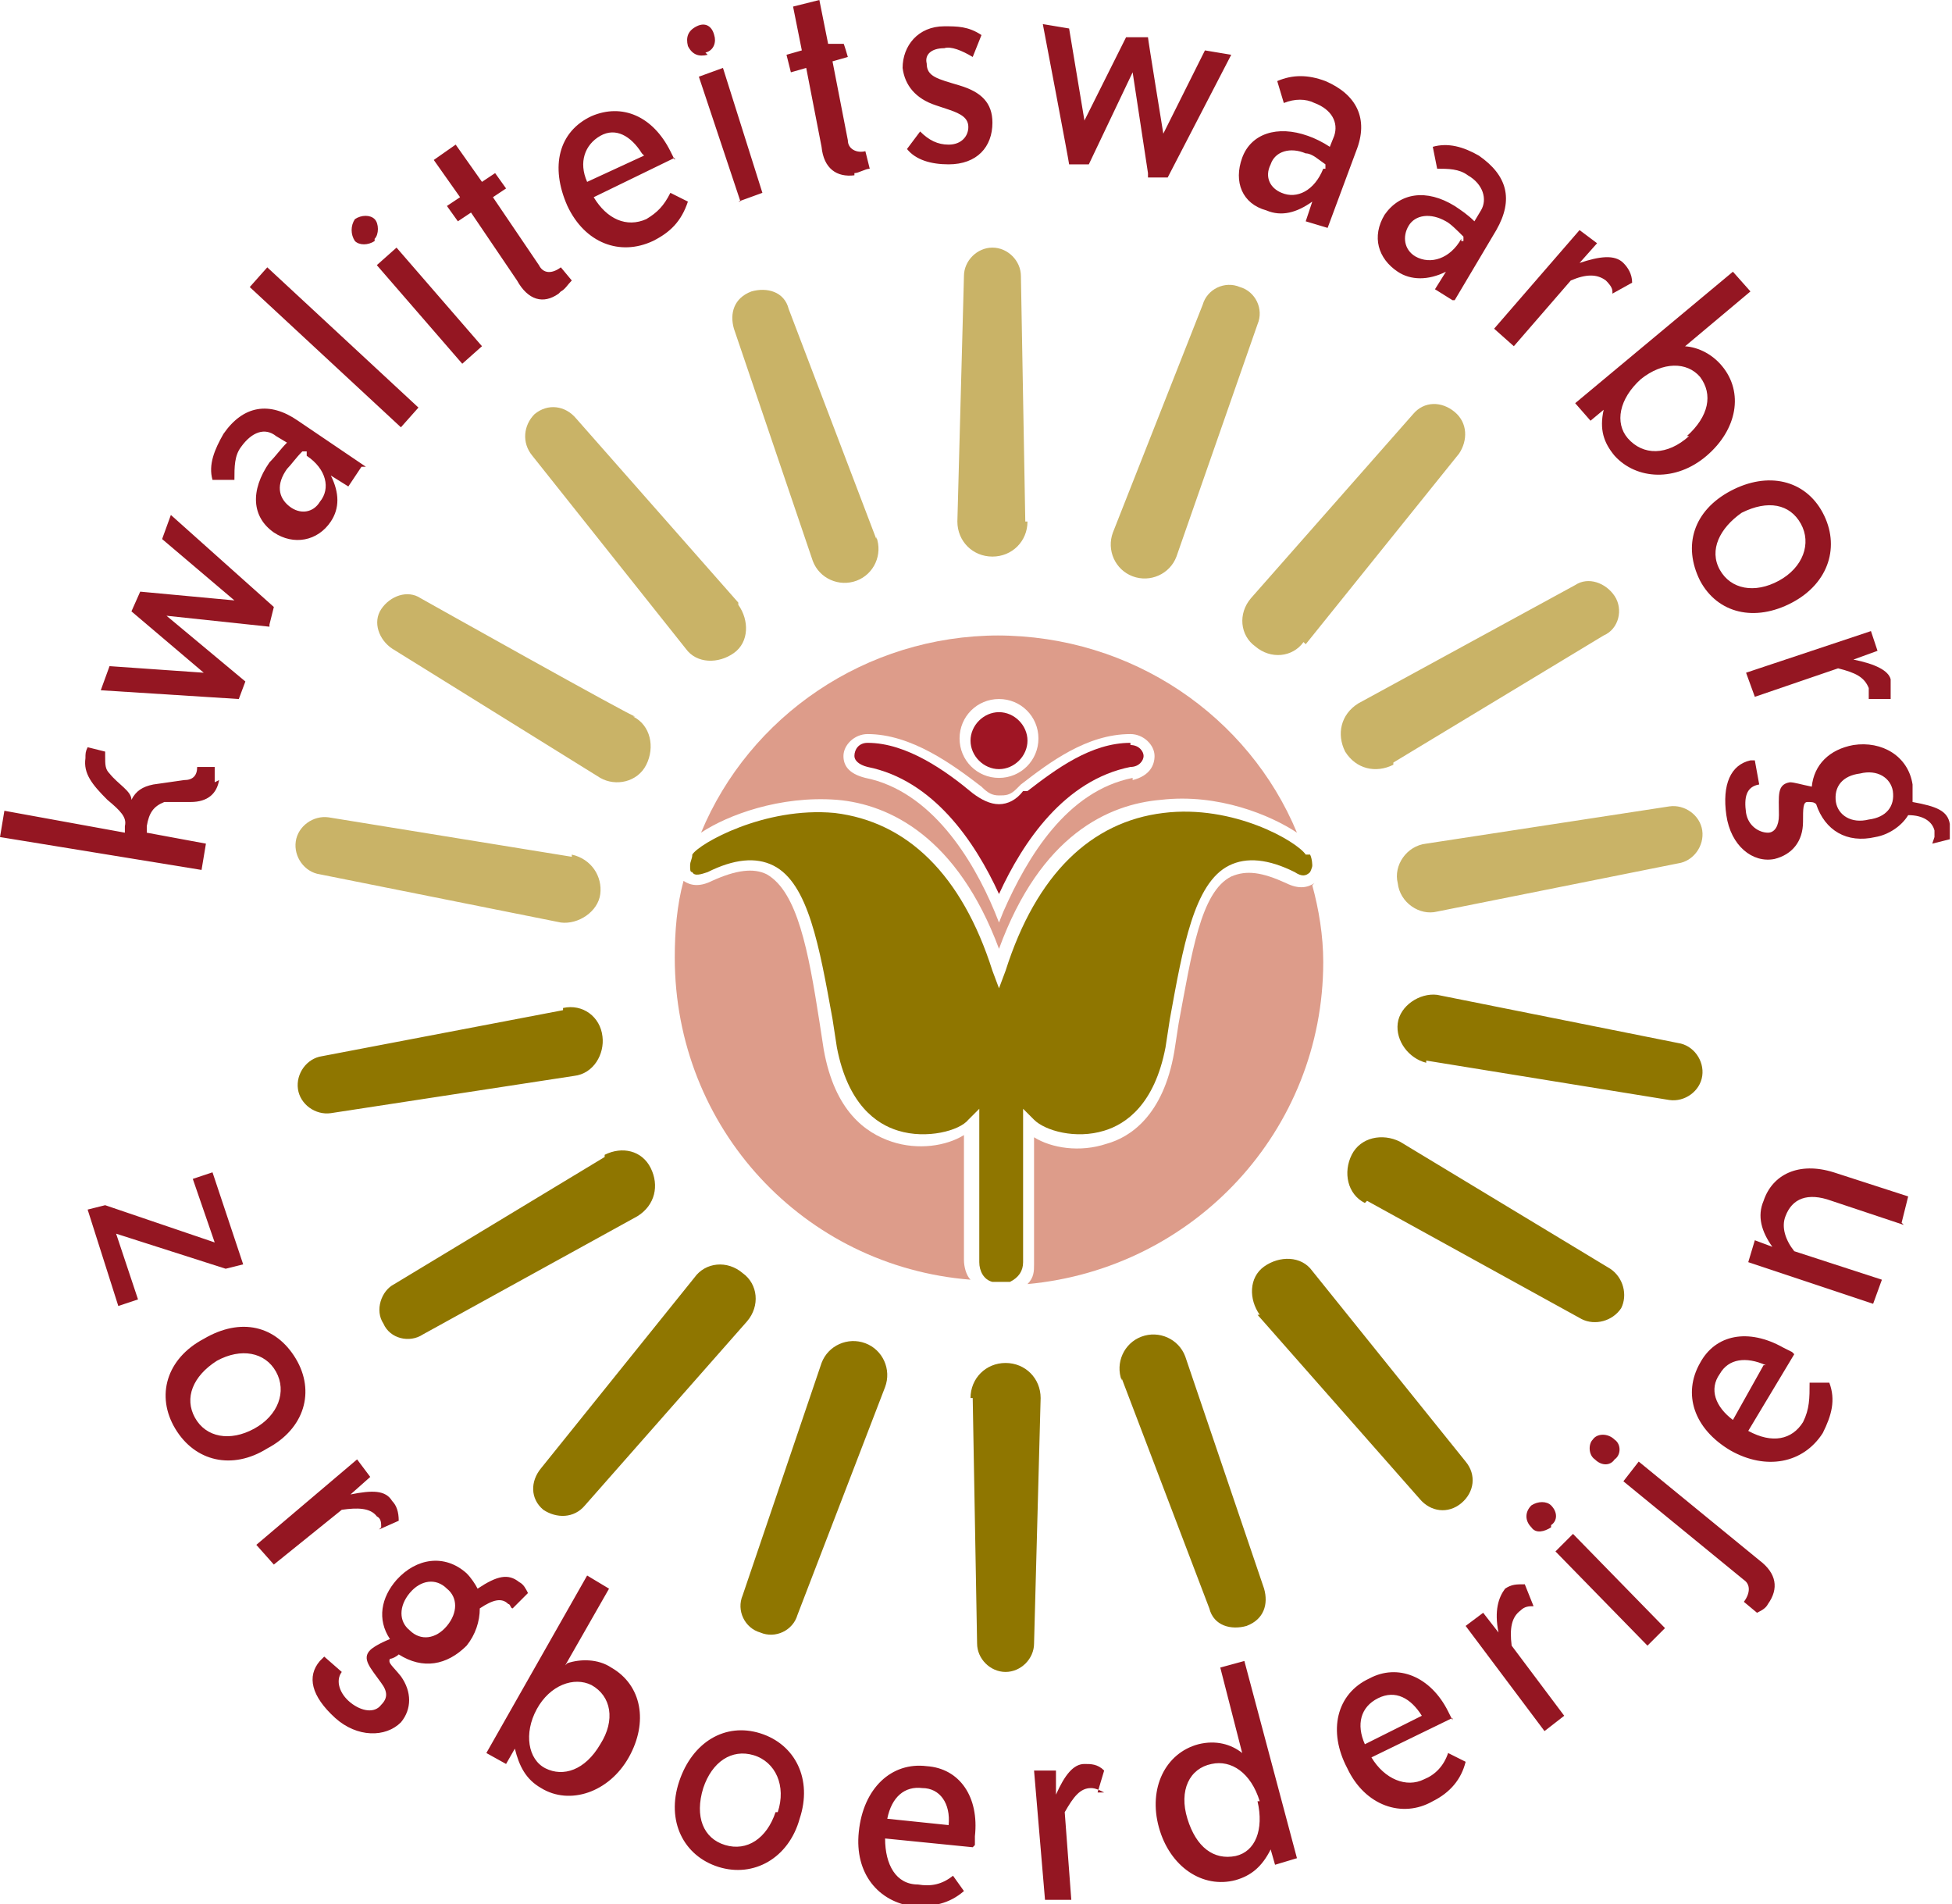
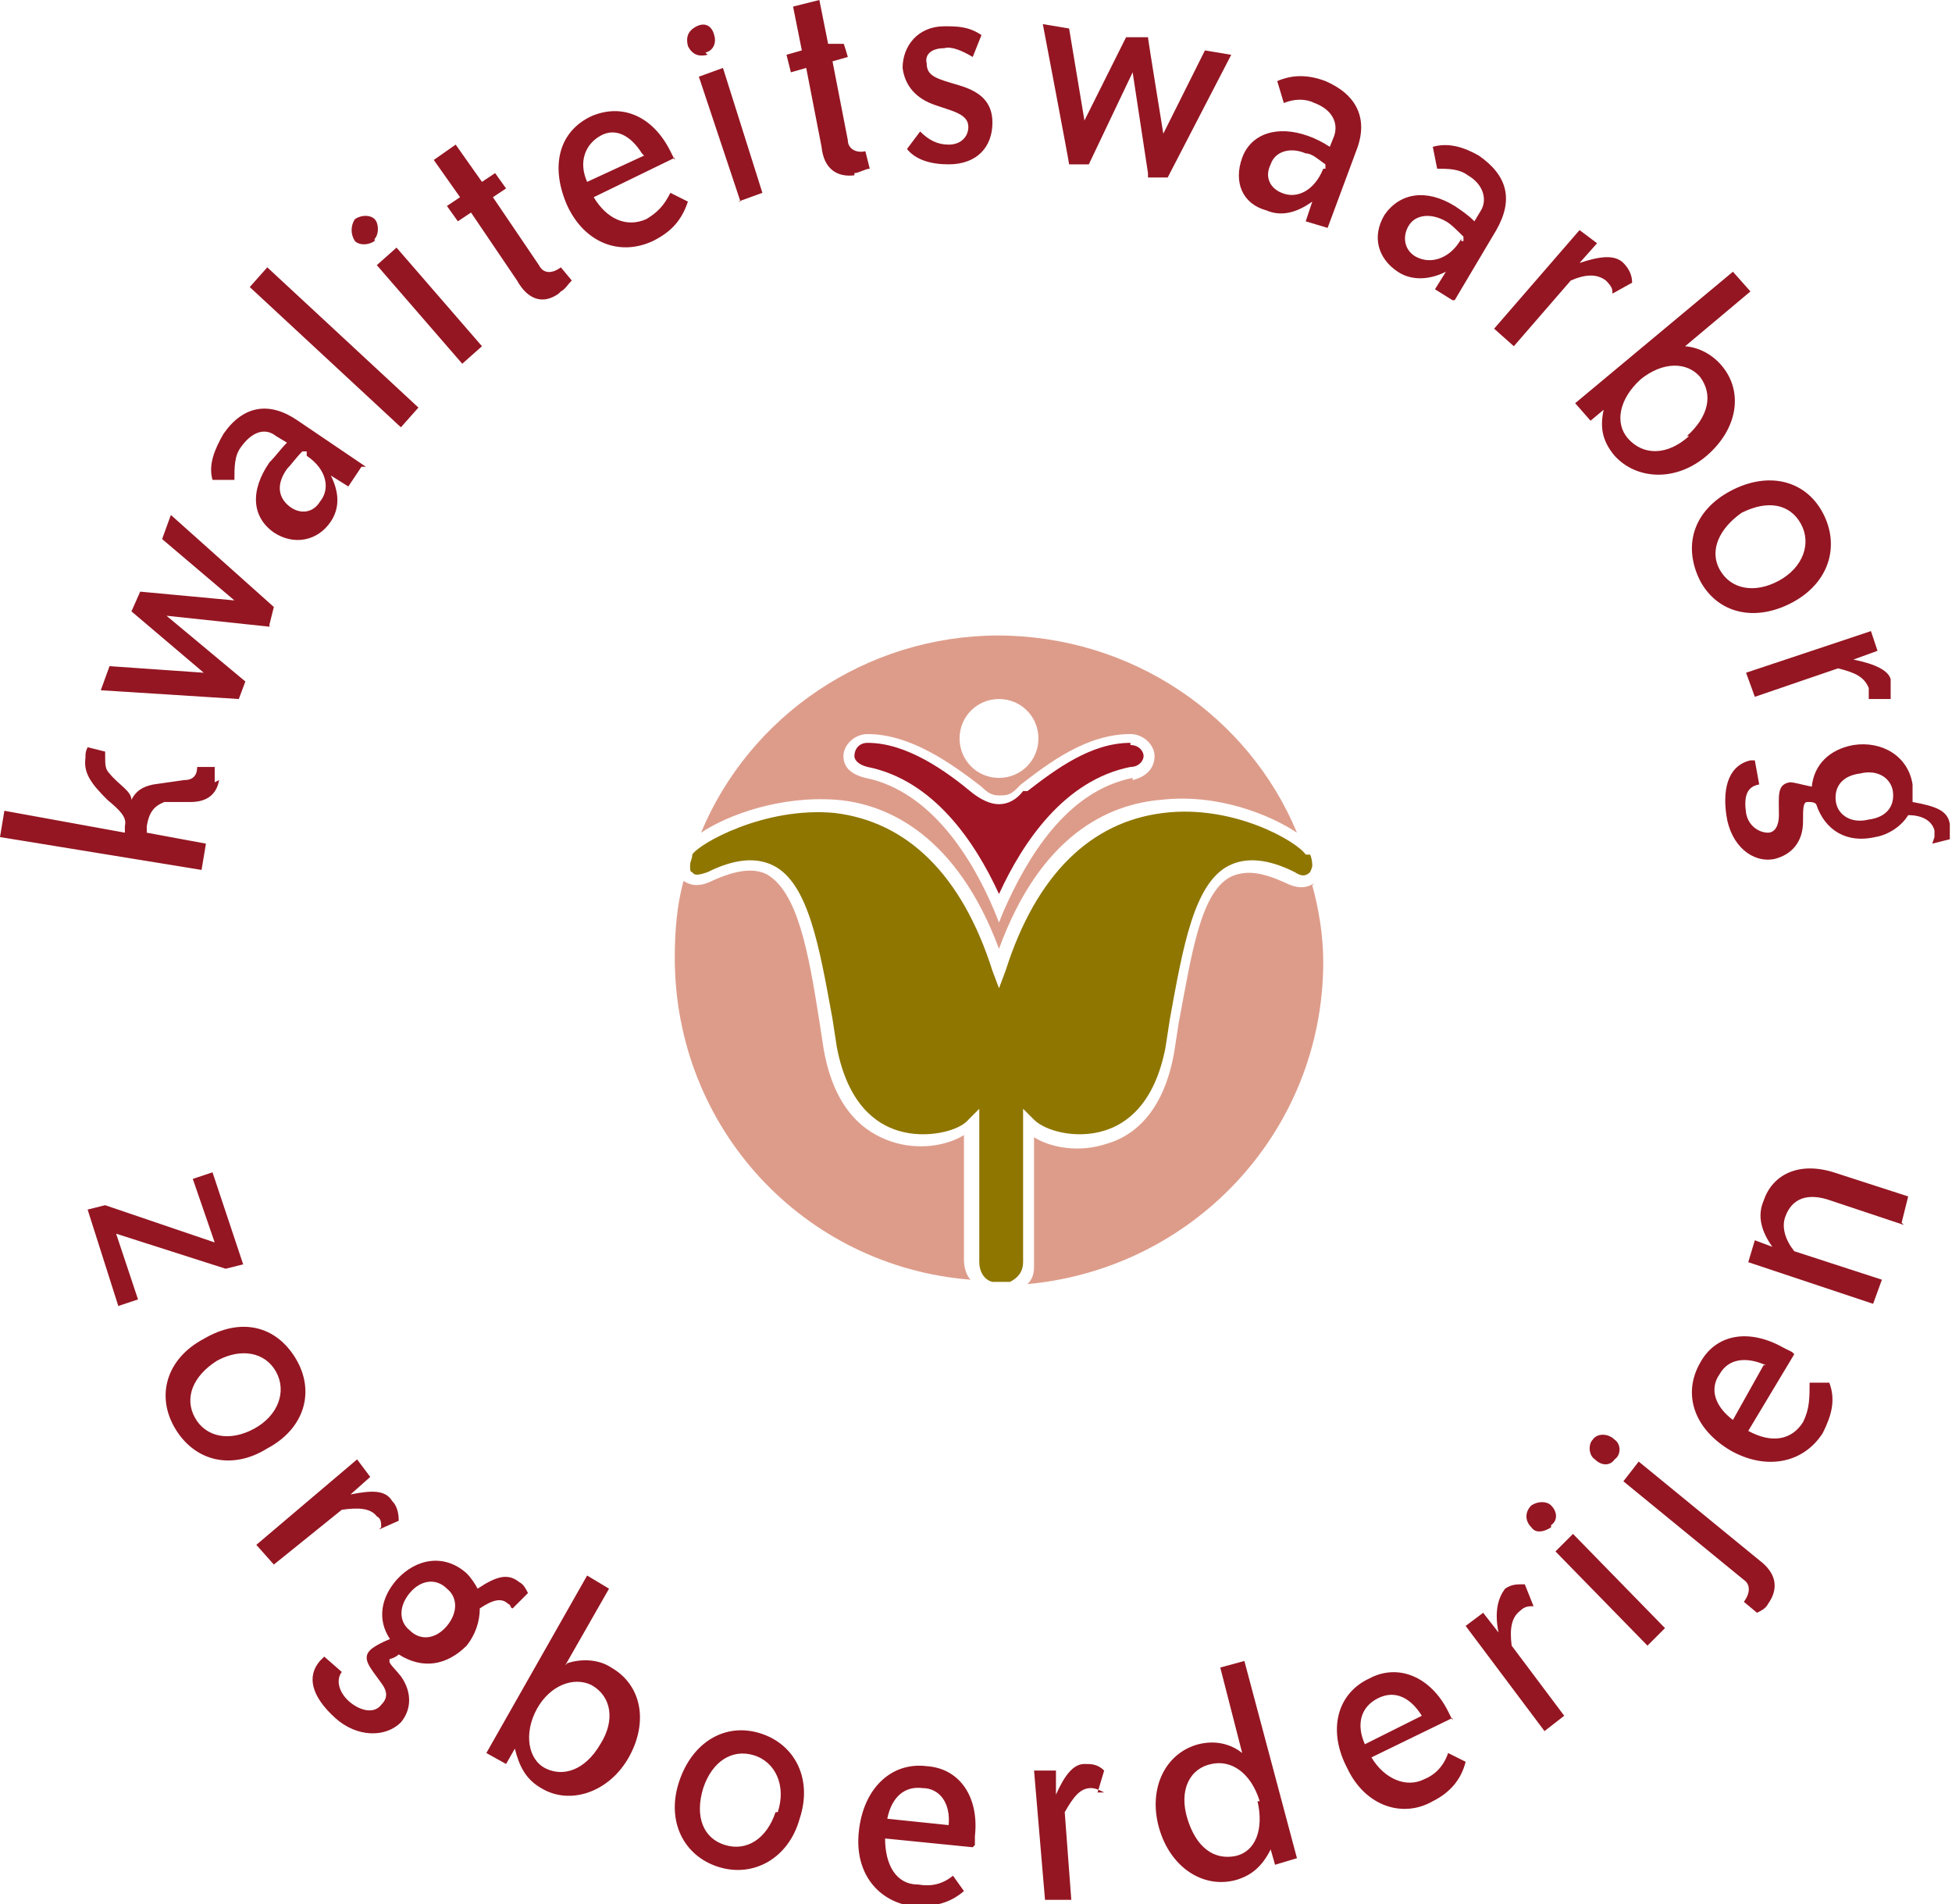
<svg xmlns="http://www.w3.org/2000/svg" id="Laag_1" version="1.1" viewBox="0 0 89.1 86.9">
  <defs>
    <style> .st0 { fill: #9f1524; } .st1 { fill: #c9b367; } .st2 { fill: #dd9c8a; } .st3 { fill: #8f7600; } .st4 { fill: #941622; } </style>
  </defs>
  <path class="st0" d="M51.6,33.9c-1.8,0-3.4,1.2-4.7,2.2h-.2c-.3.4-.7.6-1.1.6s-.8-.2-1.2-.5c-1.2-1-3-2.3-4.8-2.3h0c-.4,0-.6.3-.6.6,0,.2.2.4.6.5,3,.6,4.9,3.4,6,5.8,1.1-2.4,3-5.2,6-5.8.4,0,.6-.3.6-.5,0-.2-.2-.5-.6-.5h0Z" />
  <path class="st4" d="M86.9,55.9l-3.3-1.1c-1.1-.4-1.8-.1-2.1.7-.2.5,0,1.1.4,1.6l4,1.3-.4,1.1-5.7-1.9.3-1,.8.3h0c-.5-.7-.7-1.4-.4-2.1.4-1.2,1.6-1.8,3.2-1.3l3.4,1.1-.3,1.2h0ZM81.8,61.7l-.4-.2c-1.6-.9-3.1-.6-3.8.7-.8,1.4-.3,3,1.4,4,1.6.9,3.3.6,4.2-.8.4-.8.6-1.5.3-2.3h-.9c0,.7,0,1.2-.3,1.8-.5.8-1.4,1-2.5.4l2.1-3.5h0ZM80.5,62.3l-1.4,2.5c-.8-.6-1.1-1.4-.6-2.1.4-.7,1.2-.8,2.1-.4ZM80.7,73.2c-.1.2-.3.3-.5.4l-.6-.5h0c.3-.4.3-.8,0-1l-5.5-4.5.7-.9,5.5,4.5c.8.6.9,1.3.4,2h0ZM73.7,66.6c-.2.3-.6.3-.9,0-.3-.2-.3-.7-.1-.9.2-.3.7-.3,1,0,.3.2.3.7,0,.9ZM75.2,75.1l-4.2-4.3.8-.8,4.2,4.3-.8.8ZM70.8,69.7c-.3.2-.7.3-.9,0-.3-.3-.3-.7,0-1,.3-.2.7-.2.9,0,.3.3.3.7,0,.9h0ZM70,73.3c-.2,0-.4,0-.6.2-.4.3-.5.8-.4,1.6l2.4,3.2-.9.7-3.6-4.8.8-.6.7.9h0c-.2-1,0-1.6.3-2,.3-.2.5-.2.9-.2l.4,1h0ZM66.3,78.5l-.2-.4c-.8-1.6-2.3-2.2-3.6-1.5-1.5.7-1.9,2.4-1,4.1.8,1.7,2.5,2.3,3.9,1.5.8-.4,1.3-1,1.5-1.8l-.8-.4c-.2.6-.6,1-1.1,1.2-.8.4-1.8,0-2.4-1l3.7-1.8h0ZM64.9,78.3l-2.6,1.3c-.4-.9-.2-1.7.6-2.1.8-.4,1.5,0,2,.8ZM59.2,84.8l-2.4-9-1.1.3,1,3.9h0c-.5-.4-1.2-.6-2-.4-1.5.4-2.3,2-1.8,3.8.5,1.8,2,2.8,3.5,2.4.7-.2,1.2-.6,1.6-1.4h0l.2.7,1-.3h0ZM57.4,82.2c.3,1.3-.1,2.3-1,2.5-1,.2-1.8-.4-2.2-1.7s.1-2.3,1.1-2.5c.9-.2,1.8.4,2.2,1.7h0ZM50.4,81.8c-.2-.1-.4-.2-.6-.2-.5,0-.8.4-1.2,1.1l.3,4h-1.2c0,0-.5-5.9-.5-5.9h1c0,0,0,1.1,0,1.1h0c.4-.9.8-1.4,1.3-1.4.3,0,.6,0,.9.3l-.3,1h0ZM44.5,84.2v-.4c.2-1.8-.7-3.1-2.2-3.2-1.6-.2-2.9,1-3.1,3-.2,1.9.9,3.2,2.5,3.4.9,0,1.6-.1,2.3-.7l-.5-.7c-.5.4-1,.5-1.6.4-1,0-1.5-.9-1.5-2.1l4,.4h0ZM43.4,83.3l-2.9-.3c.2-1,.8-1.5,1.6-1.4.8,0,1.3.7,1.2,1.7h0ZM36.5,83c.6-1.8-.2-3.4-1.8-3.9-1.6-.5-3.1.4-3.7,2.2-.6,1.8.2,3.4,1.8,3.9,1.6.5,3.2-.4,3.7-2.2ZM35.4,82.7c-.4,1.2-1.3,1.8-2.3,1.5-1-.3-1.4-1.3-1-2.6.4-1.2,1.3-1.8,2.3-1.5,1,.3,1.5,1.4,1.1,2.6ZM25.8,76l2-3.5-1-.6-4.6,8.1.9.5.4-.7c.2.8.5,1.4,1.2,1.8,1.3.8,3.1.2,4-1.4.9-1.6.6-3.3-.8-4.1-.6-.4-1.4-.4-2-.2h0ZM27.4,79.6c-.7,1.2-1.7,1.5-2.5,1.1-.8-.4-1-1.6-.4-2.7s1.7-1.5,2.5-1.1c.9.5,1.1,1.6.4,2.7ZM23.5,73.3l.6-.6c-.1-.2-.2-.4-.4-.5-.5-.4-1-.3-1.9.3-.1-.2-.3-.5-.5-.7-1-.9-2.3-.7-3.2.3-.7.8-.9,1.8-.3,2.7-.5.2-.8.4-.9.5-.4.4,0,.8.5,1.5.3.4.3.7,0,1-.3.4-.9.3-1.4-.1-.5-.4-.7-1-.4-1.4l-.8-.7-.2.2c-.6.7-.4,1.6.7,2.6,1,.9,2.3.9,3,.2.5-.6.5-1.4,0-2.1-.4-.5-.6-.6-.5-.8.1,0,.3-.1.4-.2,1.1.7,2.2.5,3.1-.4.4-.5.6-1.1.6-1.7.6-.4,1-.5,1.3-.2.1,0,.1.2.2.2h0ZM20.4,74.2c-.5.6-1.2.7-1.7.2-.5-.4-.5-1.1,0-1.7.5-.6,1.2-.7,1.7-.2.5.4.5,1.1,0,1.7ZM17.4,69.7c0-.2,0-.4-.2-.5-.3-.4-.9-.4-1.6-.3l-3.1,2.5-.8-.9,4.6-3.9.6.8-.9.8h0c1-.2,1.6-.2,1.9.3.2.2.3.5.3.9l-.9.4h0ZM12.2,66.1c1.7-.9,2.2-2.6,1.3-4.1s-2.5-1.9-4.2-.9c-1.7.9-2.2,2.6-1.3,4.1.9,1.5,2.6,1.9,4.2.9h0ZM11.6,65.2c-1.1.6-2.2.4-2.7-.5-.5-.9-.1-1.9,1-2.6,1.1-.6,2.2-.4,2.7.5.5.9.1,2-1,2.6ZM4,55.2l.8-.2,5,1.7-1-2.9.9-.3,1.4,4.2-.8.2-5-1.6,1,3-.9.3-1.4-4.4h0ZM88.2,38.5l.8-.2c0-.3,0-.5,0-.7-.1-.6-.6-.8-1.7-1,0-.3,0-.5,0-.8-.2-1.3-1.4-2-2.7-1.8-1.1.2-1.8.9-1.9,1.9-.5-.1-.8-.2-1-.2-.6.1-.5.6-.5,1.5,0,.5-.2.8-.5.8-.4,0-.9-.3-1-.9-.1-.7,0-1.2.6-1.3l-.2-1.1c0,0-.2,0-.2,0-.9.2-1.3,1.1-1.1,2.5.2,1.4,1.2,2.2,2.2,2,.8-.2,1.3-.8,1.3-1.7,0-.6,0-.9.2-.9.2,0,.3,0,.4.1.4,1.2,1.4,1.8,2.7,1.5.6-.1,1.2-.5,1.5-1,.7,0,1.1.3,1.2.7,0,0,0,.2,0,.3h0ZM85.3,37.4c-.8.2-1.4-.2-1.5-.8-.1-.7.3-1.2,1.1-1.3.8-.2,1.4.2,1.5.8.1.7-.3,1.2-1.1,1.3ZM85.3,32c0-.2,0-.4,0-.6-.2-.5-.6-.7-1.4-.9l-3.8,1.3-.4-1.1,5.7-1.9.3.9-1.1.4h0c1,.2,1.6.5,1.7.9,0,.3,0,.6,0,.9h-1s0,0,0,0ZM81.8,27.5c1.7-.9,2.2-2.6,1.4-4.1-.8-1.5-2.5-1.9-4.2-1-1.7.9-2.2,2.5-1.4,4.1.8,1.5,2.5,1.9,4.2,1ZM81.2,26.5c-1.1.6-2.2.4-2.7-.5-.5-.9,0-1.9,1-2.6,1.2-.6,2.2-.4,2.7.5.5.9.1,2-1,2.6h0ZM76.8,15.9l3.1-2.6-.8-.9-7.2,6,.7.8.6-.5c-.2.9,0,1.5.5,2.1,1,1.1,2.8,1.2,4.2,0,1.4-1.2,1.7-2.9.7-4.1-.5-.6-1.2-.9-1.8-.9h0ZM77.1,19.9c-1,.9-2.1.9-2.8.1-.6-.7-.4-1.8.6-2.7,1-.8,2.1-.8,2.7-.1.6.8.4,1.8-.6,2.7h0ZM73.6,13.3c0-.2-.2-.4-.3-.5-.4-.3-.9-.3-1.6,0l-2.6,3-.9-.8,3.9-4.5.8.6-.8.9h0c.9-.3,1.6-.4,2,0,.2.2.4.5.4.9l-.9.5h0ZM66.4,13.7l1.9-3.2c.8-1.4.5-2.5-.8-3.4-.7-.4-1.4-.6-2.1-.4l.2,1c.5,0,1,0,1.4.3.7.4.9,1.1.6,1.6l-.3.5c-.3-.3-.6-.5-.9-.7-1.3-.8-2.5-.6-3.2.4-.6,1-.3,2,.6,2.6.6.4,1.4.4,2.2,0h0l-.5.8.8.5h0ZM66.7,10.9c-.5.9-1.4,1.2-2.1.8-.5-.3-.6-.9-.3-1.4.3-.5,1-.6,1.7-.2.2.1.5.4.8.7v.2c-.1,0-.1,0-.1,0ZM60.6,10.4l1.3-3.5c.6-1.5,0-2.6-1.4-3.2-.8-.3-1.5-.3-2.2,0l.3,1c.5-.2,1-.2,1.4,0,.8.3,1.1.9.9,1.5l-.2.5c-.3-.2-.7-.4-1-.5-1.4-.5-2.6-.1-3,1-.4,1.1,0,2.1,1.1,2.4.7.3,1.4.1,2.1-.4h0l-.3.9s1,.3,1,.3ZM60.4,7.7c-.4,1-1.2,1.4-1.9,1.1-.5-.2-.8-.7-.5-1.3.2-.6.9-.8,1.6-.5.3,0,.6.3.9.5,0,0,0,.2,0,.2ZM52.4,7.9l-.7-4.6-2,4.2h-.9c0-.1-1.2-6.4-1.2-6.4l1.2.2.7,4.2h0l1.9-3.8h1c0,.1.7,4.4.7,4.4h0l1.9-3.8,1.2.2-2.9,5.6h-.9c0-.1,0-.1,0-.1ZM43.1,2.2c-.6,0-.9.3-.8.7,0,.6.5.7,1.5,1,1,.3,1.5.8,1.5,1.7,0,1.1-.7,1.9-2,1.9-.8,0-1.5-.2-1.9-.7l.6-.8c.4.4.8.6,1.3.6.6,0,.9-.4.9-.8,0-.4-.3-.6-.9-.8l-.6-.2c-.9-.3-1.4-.9-1.5-1.7,0-1,.7-1.9,1.9-1.9.6,0,1.1,0,1.7.4l-.4,1c-.5-.3-1-.5-1.3-.4h0ZM39,8c-.8.1-1.4-.3-1.5-1.3l-.7-3.6-.7.2-.2-.8.7-.2-.4-2L37.4,0l.4,2h.7c0-.1.2.6.2.6l-.7.2.7,3.6c0,.4.4.6.8.5h0s.2.8.2.8c-.2,0-.5.2-.7.2ZM33.8,9.2l-1.9-5.7,1.1-.4,1.8,5.7-1.1.4ZM32.3,2.5c-.4.1-.7,0-.9-.4-.1-.4,0-.7.4-.9s.7,0,.8.4c.1.3,0,.7-.4.8ZM30.8,7.3l-.2-.4c-.8-1.6-2.2-2.2-3.6-1.6-1.5.7-1.9,2.3-1.1,4.1.8,1.7,2.4,2.3,3.9,1.6.8-.4,1.3-.9,1.6-1.8l-.8-.4c-.3.6-.6.9-1.1,1.2-.9.4-1.8,0-2.4-1l3.7-1.8h0ZM29.4,7.1l-2.6,1.2c-.4-.9-.1-1.7.6-2.1.7-.4,1.4,0,1.9.8h0ZM25.5,13.4c-.7.5-1.4.3-1.9-.6l-2.1-3.1-.6.4-.5-.7.6-.4-1.2-1.7,1-.7,1.2,1.7.6-.4.5.7-.6.4,2.1,3.1c.2.4.6.4,1,.1h0c0,0,.5.6.5.6-.2.2-.3.4-.5.5h0ZM21.1,16.6l-3.9-4.5.9-.8,3.9,4.5-.9.8ZM17.1,11c-.3.2-.7.2-.9,0-.2-.3-.2-.7,0-1,.3-.2.7-.2.9,0s.2.7,0,.9ZM18.3,19.5l-6.9-6.4.8-.9,6.9,6.4-.8.9ZM16.7,21.3l-3.1-2.1c-1.3-.9-2.5-.7-3.4.6-.4.7-.7,1.4-.5,2.1h1c0-.6,0-1.1.3-1.5.5-.7,1.1-.9,1.6-.5l.5.3c-.3.3-.5.6-.8.9-.9,1.3-.8,2.5.2,3.2.9.6,2,.4,2.6-.5.4-.6.4-1.3,0-2.1h0s.8.5.8.5l.6-.9h0ZM14,20.8c.9.6,1.1,1.5.6,2.1-.3.5-.9.6-1.4.2s-.6-1-.1-1.7c.2-.2.4-.5.7-.8h.2c0,.1,0,.1,0,.1ZM12.3,28.6l-4.7-.5,3.6,3-.3.8-6.3-.4.4-1.1,4.3.3h0s-3.3-2.8-3.3-2.8l.4-.9,4.3.4h0s-3.3-2.8-3.3-2.8l.4-1.1,4.7,4.2-.2.8h0ZM10,35.6c-.1.6-.5,1-1.3,1h-1.2c-.5.2-.7.5-.8,1.1v.3c0,0,2.7.5,2.7.5l-.2,1.2L0,38.2l.2-1.2,5.5,1v-.3c.1-.4-.2-.7-.8-1.2-.7-.7-1.1-1.2-1-1.9,0-.2,0-.3.1-.5l.8.2c0,0,0,.1,0,.2,0,.4,0,.6.2.8.4.5,1,.8,1,1.2h0c.2-.4.5-.6,1-.7l1.4-.2c.4,0,.6-.2.6-.6h.8c0,.3,0,.5,0,.7h0Z" />
-   <path class="st3" d="M37.5,62.2c.3-.8,1.2-1.2,2-.9.8.3,1.2,1.2.9,2l-4,10.4c-.2.7-1,1.1-1.7.8-.7-.2-1.1-1-.8-1.7l3.6-10.6h0ZM31.7,58.3c.5-.7,1.5-.8,2.2-.2.7.5.8,1.5.2,2.2l-7.4,8.4c-.5.6-1.3.6-1.9.2-.6-.5-.6-1.3-.1-1.9,0,0,7-8.7,7-8.7ZM27.6,52.7c.8-.4,1.7-.2,2.1.6.4.8.2,1.7-.6,2.2l-9.8,5.4c-.6.4-1.5.2-1.8-.5-.4-.6-.1-1.5.5-1.8,0,0,9.6-5.8,9.6-5.8ZM25.7,46c.9-.2,1.7.4,1.8,1.3.1.8-.4,1.7-1.3,1.8l-11.1,1.7c-.7.1-1.4-.4-1.5-1.1s.4-1.4,1.1-1.5l11-2.1h0ZM65.1,48.5c-.8-.2-1.4-1-1.3-1.8s1-1.4,1.8-1.3l11,2.2c.7.1,1.2.8,1.1,1.5s-.8,1.2-1.5,1.1l-11.1-1.8h0ZM62.3,54.9c-.8-.4-1-1.4-.6-2.2.4-.8,1.4-1,2.2-.6l9.6,5.8c.6.4.8,1.2.5,1.8-.4.6-1.2.8-1.8.5,0,0-9.8-5.4-9.8-5.4ZM57.5,60c-.5-.7-.5-1.7.2-2.2.7-.5,1.7-.5,2.2.2l7,8.7c.5.6.4,1.4-.2,1.9-.6.5-1.4.4-1.9-.2,0,0-7.4-8.4-7.4-8.4ZM51.2,63c-.3-.8.1-1.7.9-2,.8-.3,1.7.1,2,.9l3.6,10.6c.2.7,0,1.4-.8,1.7-.7.2-1.5,0-1.7-.8l-4-10.5h0ZM44.3,63.8c0-.9.7-1.6,1.6-1.6s1.6.7,1.6,1.6l-.3,11.2c0,.7-.6,1.3-1.3,1.3s-1.3-.6-1.3-1.3c0,0-.2-11.2-.2-11.2Z" />
-   <path class="st1" d="M53.7,25.4c-.3.8-1.2,1.2-2,.9-.8-.3-1.2-1.2-.9-2l4.1-10.4c.2-.7,1-1.1,1.7-.8.7.2,1.1,1,.8,1.7l-3.7,10.6h0ZM59.5,29.3c-.5.7-1.5.8-2.2.2-.7-.5-.8-1.5-.2-2.2l7.4-8.4c.5-.6,1.3-.6,1.9-.1.6.5.6,1.3.2,1.9,0,0-7,8.7-7,8.7ZM63.6,34.9c-.8.4-1.7.2-2.2-.6-.4-.8-.2-1.7.6-2.2l9.9-5.4c.6-.4,1.4-.1,1.8.5.4.6.2,1.5-.5,1.8,0,0-9.6,5.8-9.6,5.8ZM65.6,41.6c-.8.2-1.7-.4-1.8-1.3-.2-.8.4-1.7,1.3-1.8l11.1-1.7c.7-.1,1.4.4,1.5,1.1s-.4,1.4-1.1,1.5l-11,2.2h0ZM26.1,39c.9.2,1.4,1,1.3,1.8s-1,1.4-1.8,1.3l-11-2.2c-.7-.1-1.2-.8-1.1-1.5.1-.7.8-1.2,1.5-1.1l11.1,1.8h0ZM28.9,32.7c.8.4,1,1.4.6,2.2-.4.8-1.4,1-2.1.6l-9.5-5.9c-.6-.4-.9-1.2-.5-1.8.4-.6,1.2-.9,1.8-.5,0,0,9.8,5.5,9.8,5.4ZM33.7,27.6c.5.7.5,1.7-.2,2.2-.7.5-1.7.5-2.2-.2l-7-8.8c-.5-.6-.4-1.4.1-1.9.6-.5,1.4-.4,1.9.2l7.4,8.4ZM40,24.5c.3.8-.1,1.7-.9,2s-1.7-.1-2-.9l-3.6-10.6c-.2-.7,0-1.4.8-1.7.7-.2,1.5,0,1.7.8l4,10.5h0ZM46.9,23.8c0,.9-.7,1.6-1.6,1.6s-1.6-.7-1.6-1.6l.3-11.2c0-.7.6-1.3,1.3-1.3s1.3.6,1.3,1.3c0,0,.2,11.2.2,11.2Z" />
  <g>
-     <path class="st0" d="M45.6,35.1c.7,0,1.3-.6,1.3-1.3s-.6-1.3-1.3-1.3-1.3.6-1.3,1.3.6,1.3,1.3,1.3Z" />
    <path class="st2" d="M45.6,29c-6.1,0-11.4,3.7-13.6,9,1.2-.8,3.6-1.7,6.2-1.5,2.4.2,5.5,1.7,7.4,6.8,1.9-5.2,5-6.6,7.4-6.8,2.6-.3,5,.7,6.2,1.5-2.2-5.3-7.5-9-13.7-9h0ZM45.6,31.9c1,0,1.8.8,1.8,1.8s-.8,1.8-1.8,1.8-1.8-.8-1.8-1.8.8-1.8,1.8-1.8ZM51.7,35.5c-3,.6-4.8,3.6-5.9,6.1l-.2.5-.2-.5c-1-2.4-2.9-5.5-5.9-6.1-.8-.2-1-.6-1-1,0-.5.5-1,1.1-1h0c2,0,3.9,1.4,5.2,2.4.3.3.5.4.8.4s.5,0,.8-.3l.2-.2c1.3-1,3-2.3,5-2.3.6,0,1.1.5,1.1,1,0,.4-.2.9-1,1.1h0Z" />
  </g>
  <path class="st2" d="M60,40.3c-.3.2-.7.3-1.3,0-1.1-.5-1.8-.6-2.5-.3-1.4.7-1.8,3.5-2.4,6.7l-.2,1.3c-.5,2.9-2,3.9-3.1,4.2-1.2.4-2.5.2-3.3-.3v5.8c0,.3,0,.6-.3.9,7.6-.7,13.5-7,13.5-14.7,0-1.2-.2-2.4-.5-3.5h0Z" />
  <path class="st3" d="M59.6,39c-.4-.6-3.3-2.3-6.5-1.9-3.3.4-5.8,2.8-7.2,7.2l-.3.8-.3-.8c-1.4-4.4-3.9-6.8-7.2-7.2-3.2-.3-6.2,1.4-6.5,1.9,0,.2-.1.3-.1.5s0,.3.1.3c.1.2.4.1.7,0,1.2-.6,2.2-.7,3-.3,1.6.8,2.1,3.7,2.7,7l.2,1.3c.5,2.6,1.8,3.5,2.8,3.8,1.3.4,2.8,0,3.2-.5l.5-.5v7c0,.4.2.8.6.9.1,0,.3,0,.4,0s.3,0,.4,0c.4-.2.6-.5.6-.9v-7l.5.5c.5.5,1.9.9,3.2.5,1-.3,2.3-1.2,2.8-3.8l.2-1.3c.6-3.3,1.1-6.2,2.7-7,.8-.4,1.8-.3,3,.3.3.2.5.2.7,0,0,0,.1-.2.1-.3,0,0,0-.3-.1-.5h0Z" />
  <path class="st2" d="M44,51.8c-.8.5-2.1.7-3.3.3-1.2-.4-2.6-1.4-3.1-4.2l-.2-1.3c-.5-3.2-1-5.9-2.4-6.7-.6-.3-1.4-.2-2.5.3-.6.3-1,.2-1.3,0-.3,1.1-.4,2.3-.4,3.5,0,7.8,5.9,14.1,13.5,14.7-.2-.2-.3-.6-.3-.9v-5.8h0Z" />
</svg>